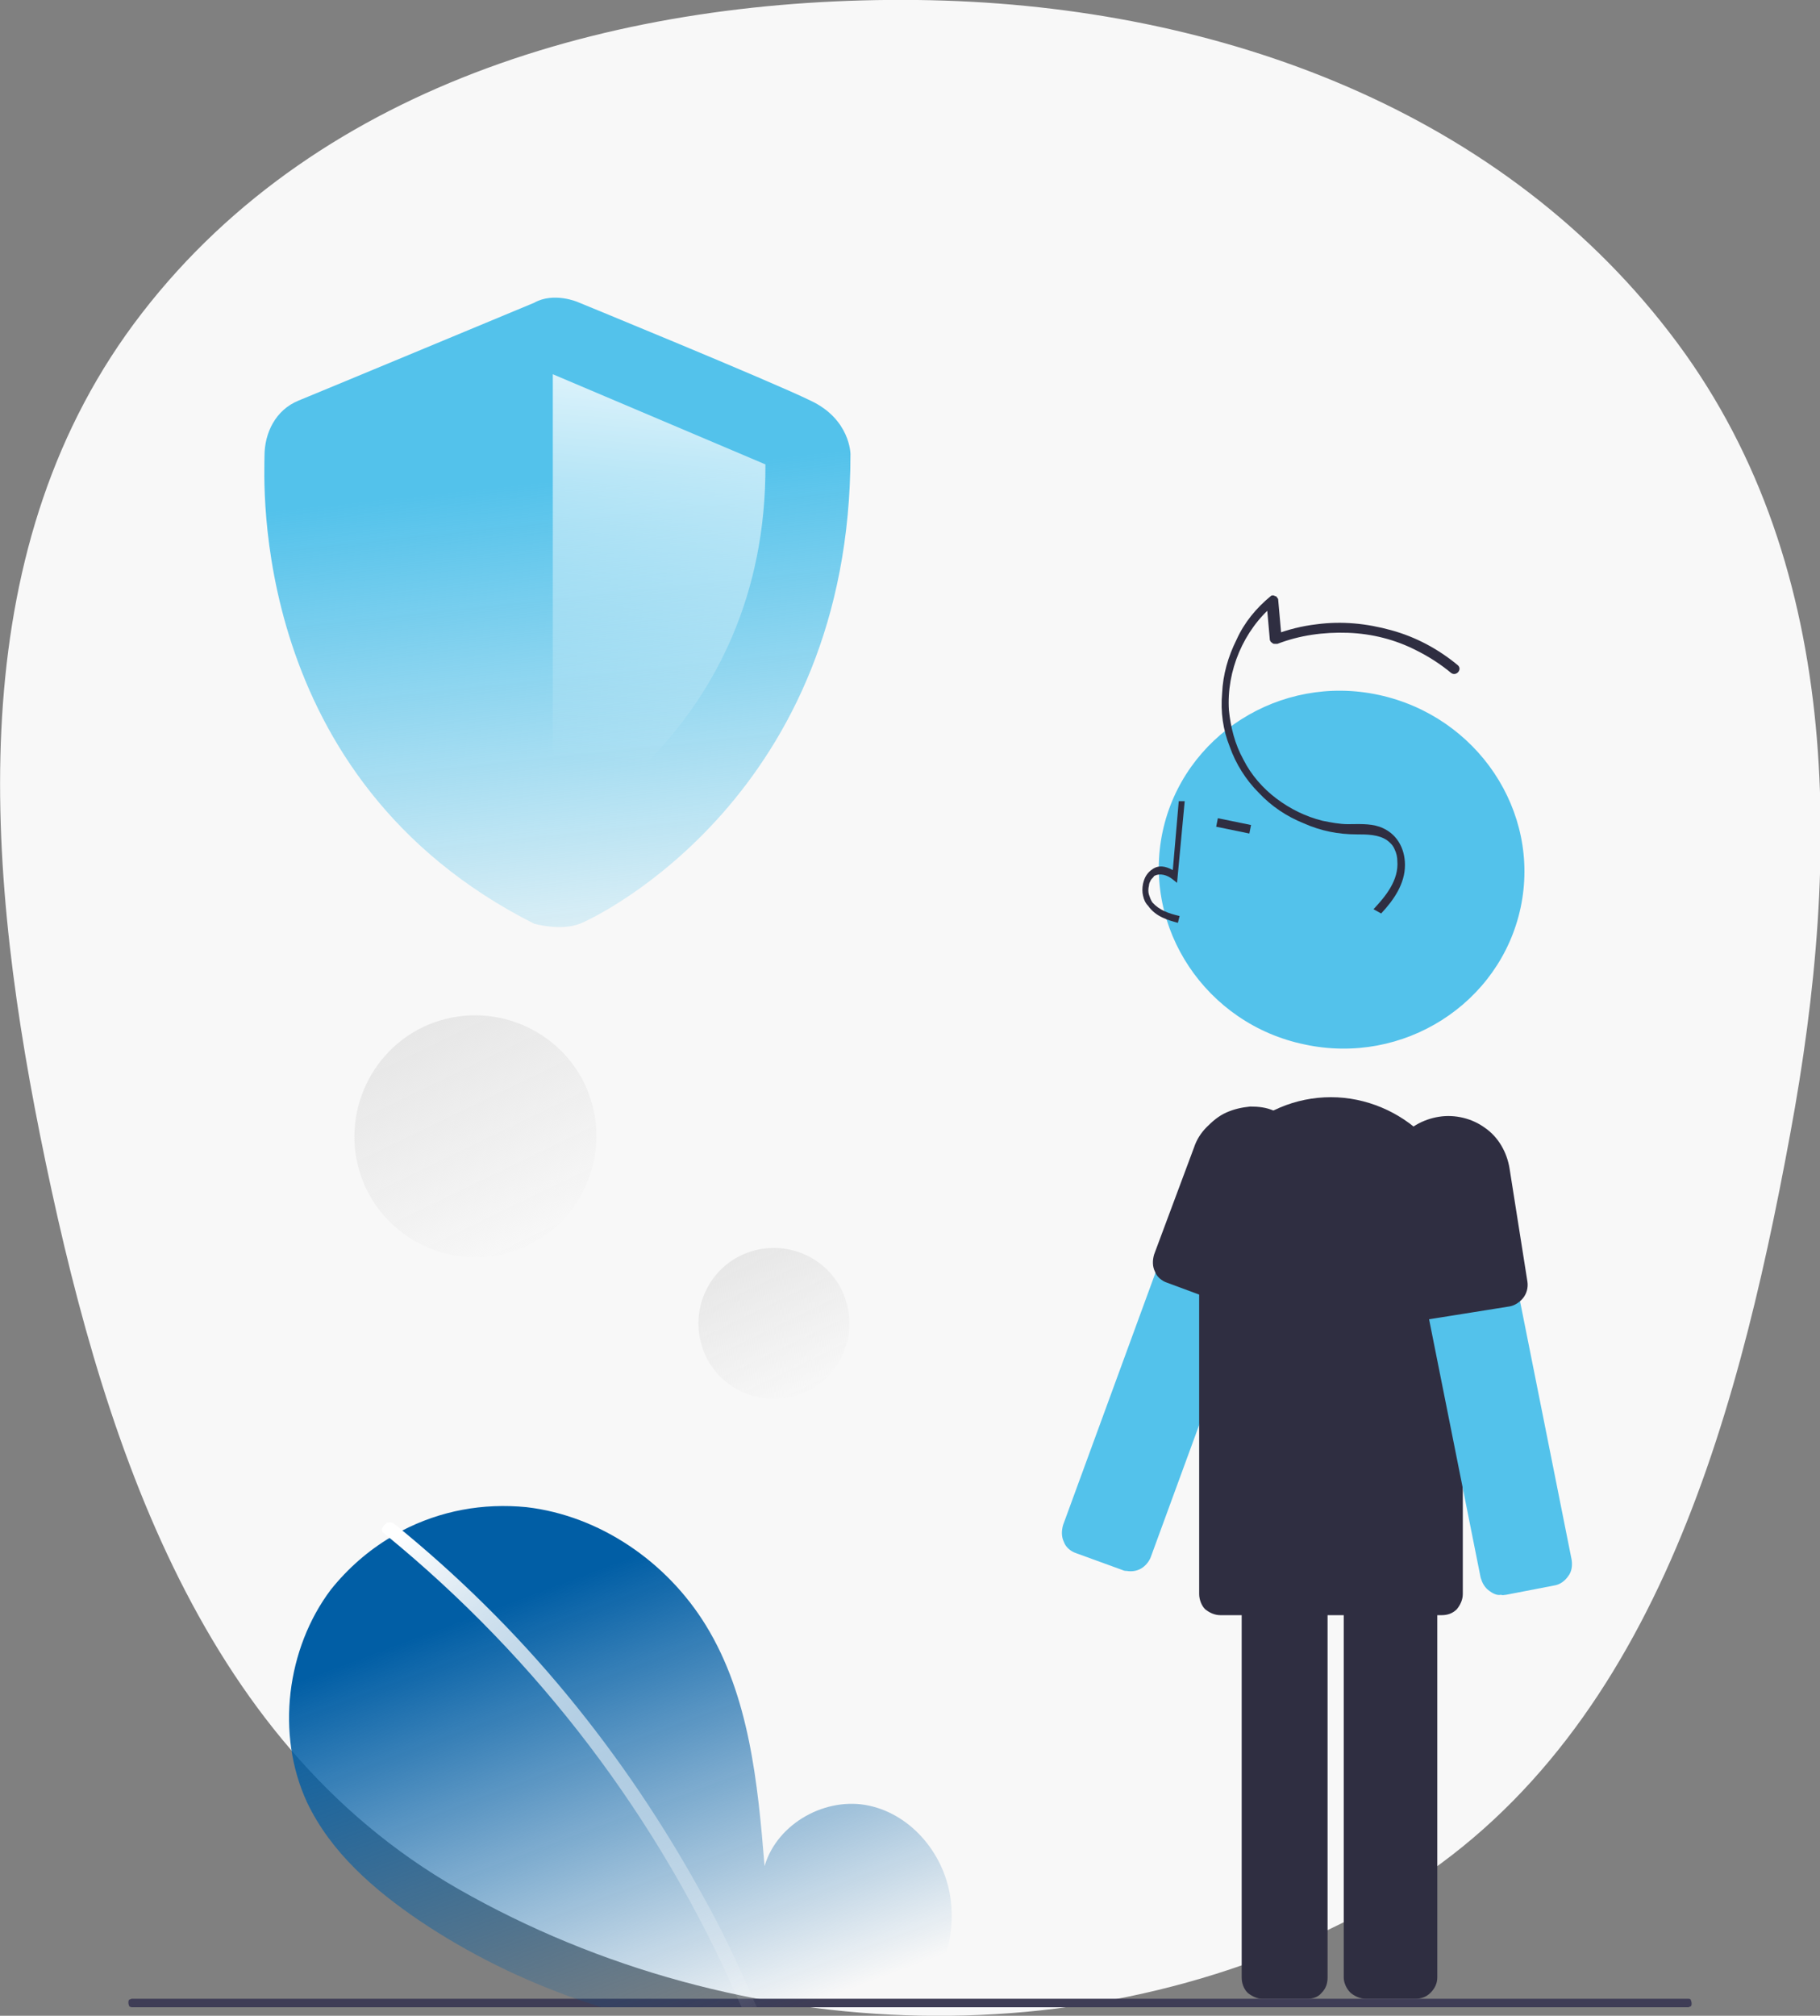
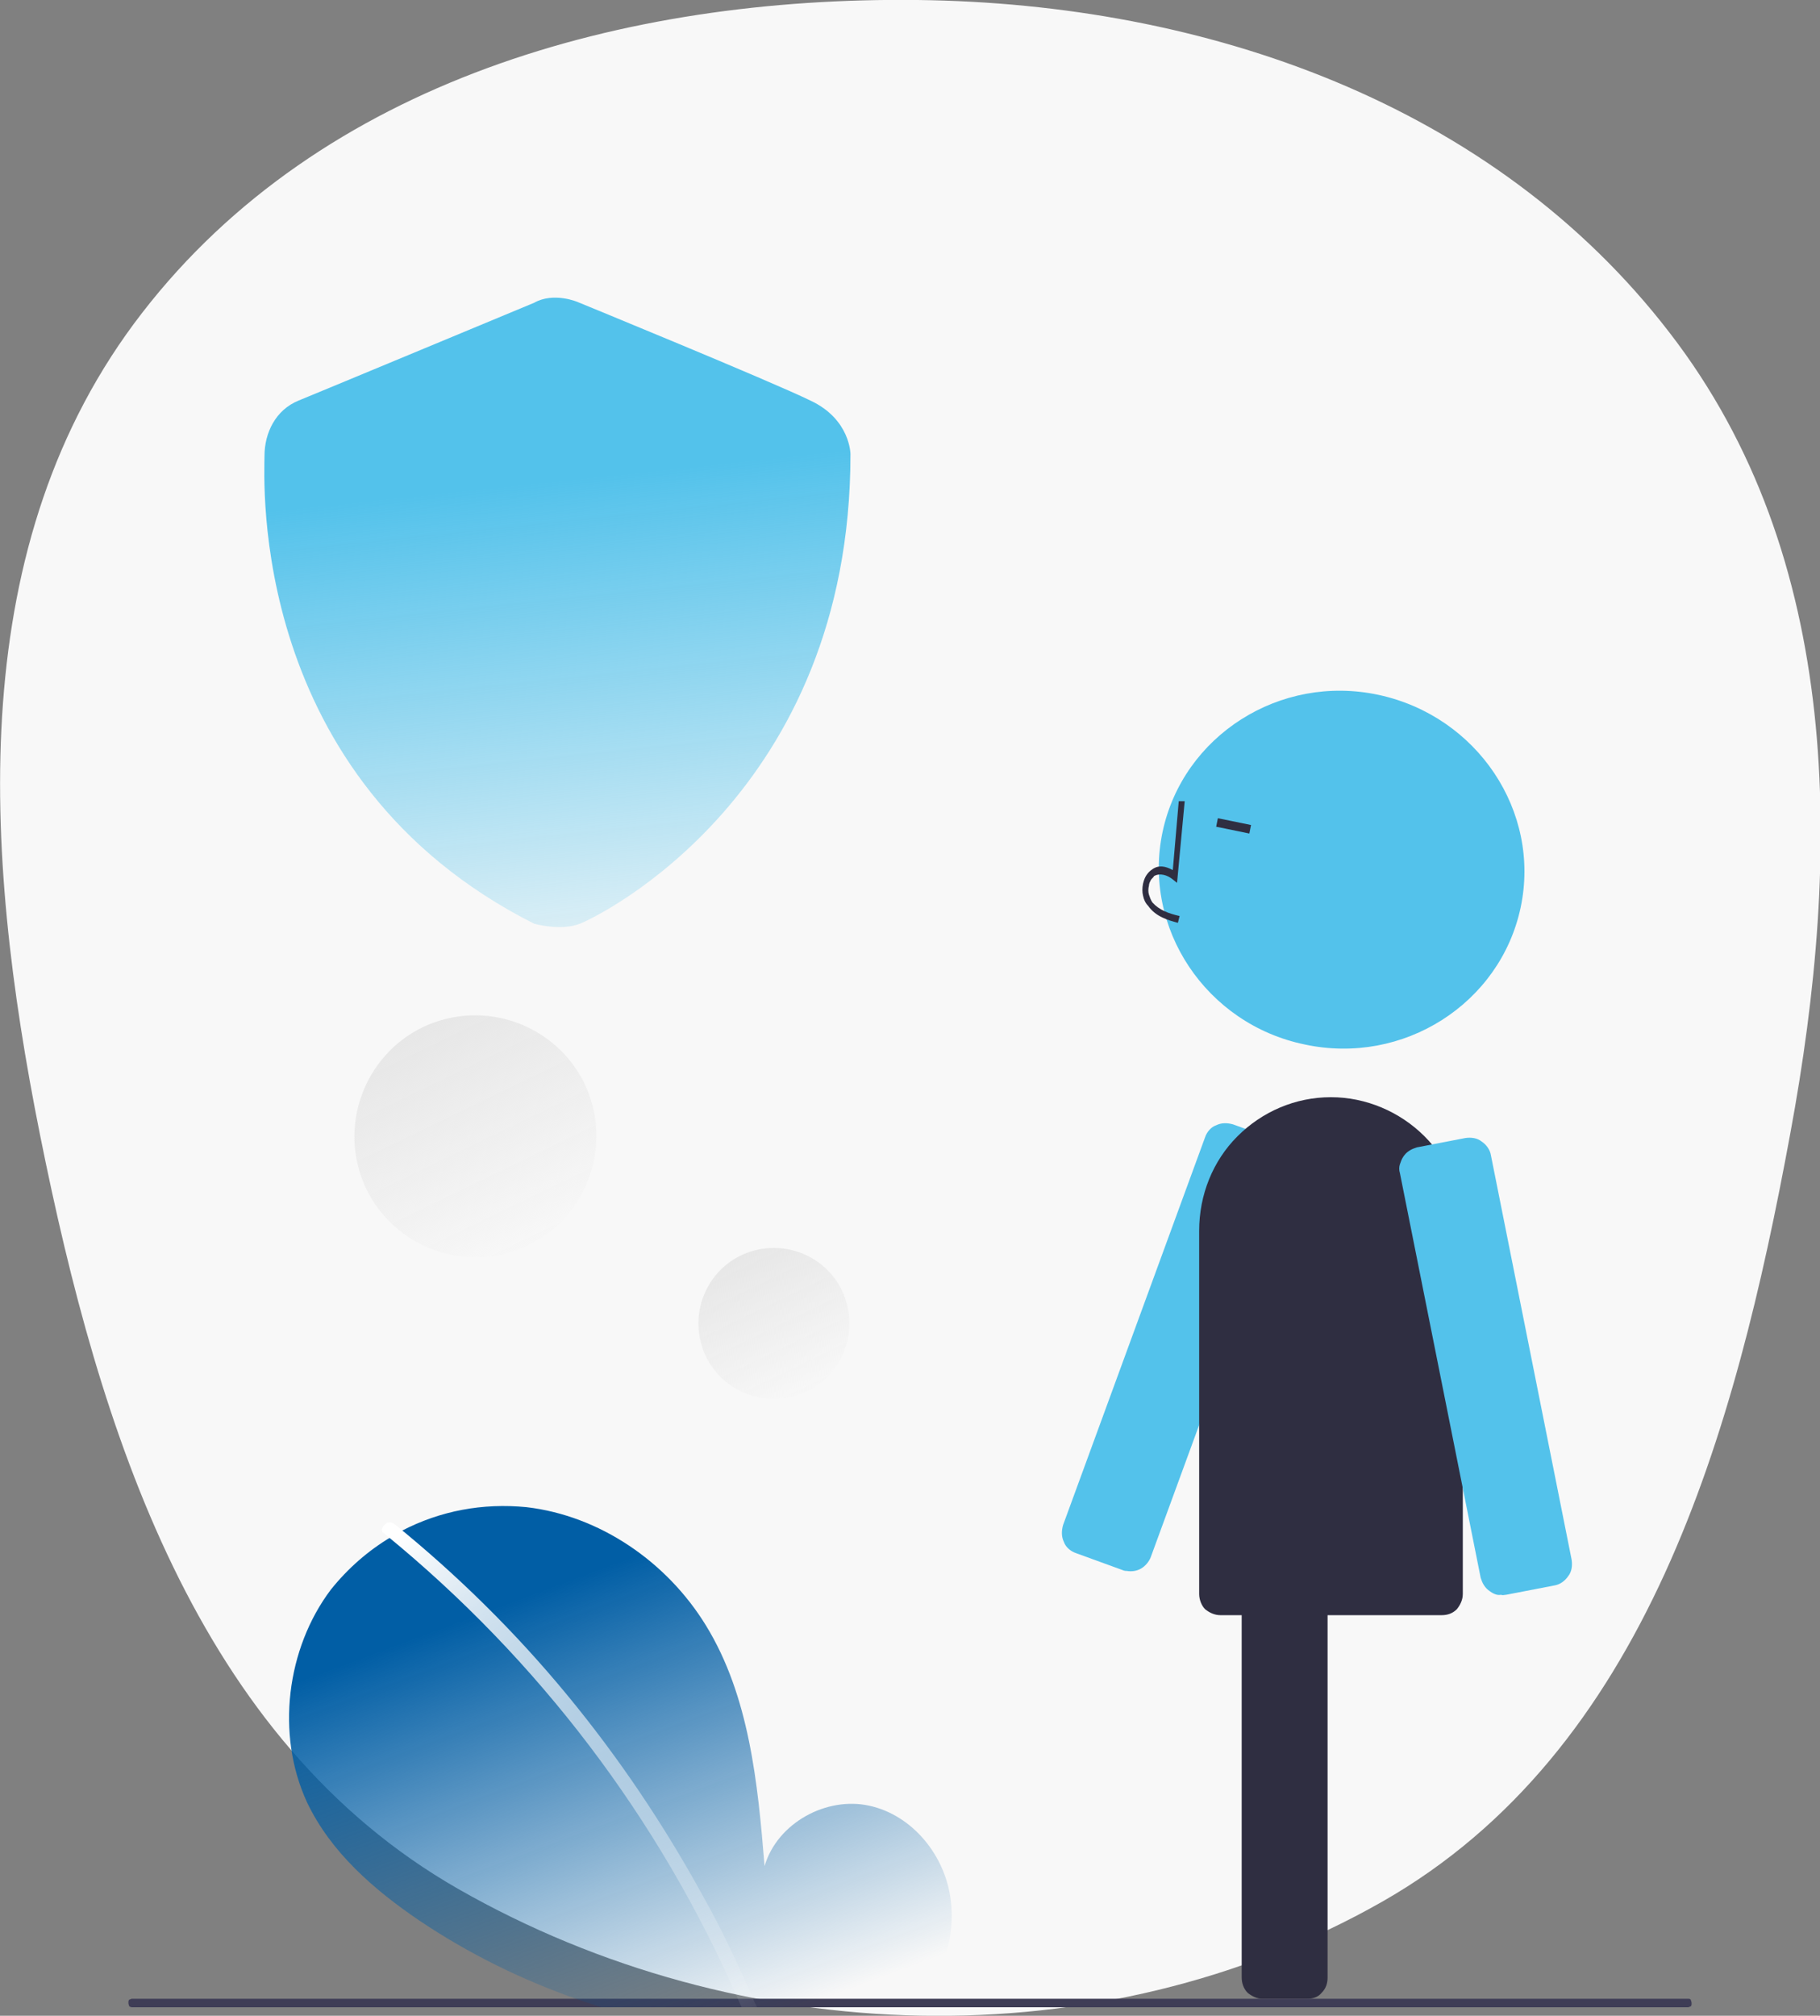
<svg xmlns="http://www.w3.org/2000/svg" id="eg61E7kZNfS1" viewBox="0 0 214 237" shape-rendering="geometricPrecision" text-rendering="geometricPrecision">
  <rect x="0" y="0" width="214" height="237" fill="#808080" stroke="none" />
  <style>#eg61E7kZNfS18_tr {animation: eg61E7kZNfS18_tr__tr 4000ms linear infinite normal forwards}@keyframes eg61E7kZNfS18_tr__tr { 0% {transform: translate(91px,235px) rotate(0deg);animation-timing-function: cubic-bezier(0.42,0,0.475,1)} 27.5% {transform: translate(91px,235px) rotate(1.649deg);animation-timing-function: cubic-bezier(0.42,0,0.475,1)} 72.5% {transform: translate(91px,235px) rotate(0deg)} 100% {transform: translate(91px,235px) rotate(0deg)}} #eg61E7kZNfS21_to {animation: eg61E7kZNfS21_to__to 4000ms linear infinite normal forwards}@keyframes eg61E7kZNfS21_to__to { 0% {transform: translate(65.539px,71.998px);animation-timing-function: cubic-bezier(0.485,0.005,0.58,1)} 50% {transform: translate(65.539px,62px);animation-timing-function: cubic-bezier(0.485,0.005,0.58,1)} 100% {transform: translate(65.539px,71.998px)}}</style>
  <defs>
    <linearGradient id="eg61E7kZNfS16-fill" x1="49.793" y1="120.975" x2="62.684" y2="147.635" spreadMethod="pad" gradientUnits="userSpaceOnUse" gradientTransform="matrix(1 0 0 1 0 0)">
      <stop id="eg61E7kZNfS16-fill-0" offset="0%" stop-color="rgb(231,231,231)" />
      <stop id="eg61E7kZNfS16-fill-1" offset="100%" stop-color="rgba(231,231,231,0)" />
    </linearGradient>
    <linearGradient id="eg61E7kZNfS17-fill" x1="87.184" y1="147.646" x2="95.235" y2="164.298" spreadMethod="pad" gradientUnits="userSpaceOnUse" gradientTransform="matrix(1 0 0 1 0 0)">
      <stop id="eg61E7kZNfS17-fill-0" offset="0%" stop-color="rgb(231,231,231)" />
      <stop id="eg61E7kZNfS17-fill-1" offset="100%" stop-color="rgba(231,231,231,0)" />
    </linearGradient>
    <linearGradient id="eg61E7kZNfS19-fill" x1="57.364" y1="172.628" x2="82.622" y2="240.359" spreadMethod="pad" gradientUnits="userSpaceOnUse" gradientTransform="matrix(1 0 0 1 0 0)">
      <stop id="eg61E7kZNfS19-fill-0" offset="21.7%" stop-color="rgb(1,94,165)" />
      <stop id="eg61E7kZNfS19-fill-1" offset="100%" stop-color="rgba(1,94,165,0)" />
    </linearGradient>
    <linearGradient id="eg61E7kZNfS20-fill" x1="47.867" y1="179.796" x2="92.996" y2="238.393" spreadMethod="pad" gradientUnits="userSpaceOnUse" gradientTransform="matrix(1 0 0 1 0 0)">
      <stop id="eg61E7kZNfS20-fill-0" offset="0%" stop-color="rgb(255,255,255)" />
      <stop id="eg61E7kZNfS20-fill-1" offset="100%" stop-color="rgba(255,255,255,0)" />
    </linearGradient>
    <linearGradient id="eg61E7kZNfS22-fill" x1="65.546" y1="56.518" x2="72.307" y2="120.637" spreadMethod="pad" gradientUnits="userSpaceOnUse" gradientTransform="matrix(1 0 0 1 0 0)">
      <stop id="eg61E7kZNfS22-fill-0" offset="0%" stop-color="rgb(83,194,235)" />
      <stop id="eg61E7kZNfS22-fill-1" offset="100%" stop-color="rgba(83,194,235,0)" />
    </linearGradient>
    <linearGradient id="eg61E7kZNfS23-fill" x1="79.086" y1="33.439" x2="73.92" y2="89.911" spreadMethod="pad" gradientUnits="userSpaceOnUse" gradientTransform="matrix(1 0 0 1 0 0)">
      <stop id="eg61E7kZNfS23-fill-0" offset="0%" stop-color="rgb(255,255,255)" />
      <stop id="eg61E7kZNfS23-fill-1" offset="100%" stop-color="rgba(255,255,255,0)" />
    </linearGradient>
  </defs>
  <g id="eg61E7kZNfS2">
    <path id="eg61E7kZNfS3" d="M107.9,0C141.8,0.4,175.6,12.2,196.3,39.1C216.7,65.5,216.6,100.4,210.5,133.3C204,168.6,193.6,205.9,162.5,223.6C129.4,242.4,87,241,53.9,222.1C23.1,204.5,11.7,168.3,4.7,133.4C-2,99.9,-4.2,63.8,16.7,36.8C37.8,9.5,73.4,-0.4,107.9,0Z" clip-rule="evenodd" fill="rgb(248,248,248)" fill-rule="evenodd" stroke="none" stroke-width="1" />
    <path id="eg61E7kZNfS4" d="M153.4,122.8C165,125.3,176.4,118,178.8,106.7C181.2,95.4,173.7,84.2,162.1,81.7C150.5,79.2,139.1,86.5,136.7,97.8C134.3,109.1,141.8,120.4,153.4,122.8Z" fill="rgb(83,194,235)" stroke="none" stroke-width="1" />
    <path id="eg61E7kZNfS5" d="M132,184.6L126.5,182.6C125.9,182.4,125.3,181.9,125.1,181.3C124.8,180.7,124.8,180,125,179.3L141.7,133.7C141.9,133.1,142.4,132.5,143,132.3C143.6,132,144.3,132,145,132.2L150.5,134.2C150.8,134.3,151.1,134.5,151.4,134.7C151.6,134.9,151.8,135.2,152,135.5C152.1,135.8,152.2,136.1,152.2,136.5C152.2,136.8,152.2,137.2,152,137.5L135.3,183.1C135.1,183.6,134.7,184.1,134.2,184.4C133.7,184.7,133.1,184.8,132.5,184.7C132.4,184.7,132.2,184.7,132,184.6Z" fill="rgb(83,194,235)" stroke="none" stroke-width="1" />
-     <path id="eg61E7kZNfS6" d="M146.1,154.1L137.2,150.8C136.6,150.6,136,150.1,135.8,149.5C135.5,148.9,135.5,148.2,135.7,147.5L140.4,134.9C140.7,134,141.2,133.2,141.9,132.5C142.6,131.8,143.3,131.2,144.2,130.8C145.1,130.4,146,130.2,147,130.1C148,130.1,148.9,130.2,149.8,130.6C150.7,130.9,151.5,131.4,152.2,132.1C152.9,132.8,153.5,133.5,153.9,134.4C154.3,135.3,154.5,136.2,154.6,137.2C154.6,138.2,154.5,139.1,154.1,140L149.4,152.6C149.2,153.2,148.7,153.8,148.1,154C147.4,154.3,146.7,154.4,146.1,154.1Z" fill="rgb(47,46,65)" stroke="none" stroke-width="1" />
-     <path id="eg61E7kZNfS7" d="M158,232.5L158,184.6C158,183.9,158.3,183.3,158.8,182.8C159.3,182.3,159.9,182.1,160.6,182.1L166.4,182.1C167.1,182.1,167.7,182.4,168.2,182.8C168.7,183.3,169,183.9,169,184.6L169,232.5C169,233.2,168.7,233.8,168.2,234.3C167.7,234.8,167.1,235,166.4,235L160.6,235C159.9,235,159.3,234.7,158.8,234.3C158.3,233.8,158,233.1,158,232.5Z" fill="rgb(47,46,65)" stroke="none" stroke-width="1" />
    <path id="eg61E7kZNfS8" d="M146,232.5L146,184.6C146,183.9,146.2,183.3,146.7,182.8C147.1,182.3,147.7,182.1,148.4,182.1L153.7,182.1C154.3,182.1,154.9,182.4,155.4,182.8C155.8,183.3,156.1,183.9,156.1,184.6L156.1,232.5C156.1,233.2,155.9,233.8,155.4,234.3C155,234.8,154.4,235,153.7,235L148.4,235C147.8,235,147.2,234.7,146.7,234.3C146.2,233.8,146,233.1,146,232.5Z" fill="rgb(47,46,65)" stroke="none" stroke-width="1" />
    <path id="eg61E7kZNfS9" d="M141,187.4L141,144.7C141,140.5,142.6,136.5,145.5,133.6C148.4,130.7,152.3,129,156.5,129L156.5,129C160.6,129,164.6,130.7,167.5,133.6C170.4,136.5,172,140.5,172,144.7L172,187.4C172,188.1,171.7,188.7,171.3,189.2C170.8,189.7,170.2,189.9,169.5,189.9L143.5,189.9C142.8,189.9,142.2,189.6,141.7,189.2C141.3,188.8,141,188.1,141,187.4Z" fill="rgb(47,46,65)" stroke="none" stroke-width="1" />
    <path id="eg61E7kZNfS10" d="M175.2,187.1C174.9,186.9,174.7,186.7,174.5,186.4C174.3,186.1,174.2,185.8,174.1,185.5L164.6,137.9C164.5,137.6,164.5,137.2,164.6,136.9C164.7,136.6,164.8,136.3,165,136C165.2,135.7,165.4,135.5,165.7,135.3C166,135.1,166.3,135,166.6,134.9L172.3,133.8C173,133.7,173.7,133.8,174.2,134.2C174.8,134.6,175.2,135.2,175.3,135.8L184.8,183.4C184.9,184.1,184.8,184.8,184.4,185.3C184,185.9,183.4,186.3,182.8,186.4L177.1,187.5C176.9,187.5,176.7,187.6,176.5,187.5C176.1,187.6,175.6,187.4,175.2,187.1Z" fill="rgb(83,194,235)" stroke="none" stroke-width="1" />
-     <path id="eg61E7kZNfS11" d="M177.5,153.6L168.1,155.1C167.4,155.2,166.7,155,166.2,154.6C165.7,154.2,165.3,153.6,165.2,152.9L163.1,139.6C162.8,137.7,163.3,135.7,164.4,134.2C165.5,132.6,167.3,131.6,169.2,131.3C171.1,131,173.1,131.5,174.6,132.6C176.2,133.7,177.2,135.5,177.5,137.4L179.6,150.7C179.7,151.4,179.5,152.1,179.1,152.6C178.7,153.1,178.1,153.5,177.5,153.6Z" fill="rgb(47,46,65)" stroke="none" stroke-width="1" />
    <path id="eg61E7kZNfS12" d="M138.5,108.5L138.7,107.7C137.4,107.4,136.3,107,135.5,106.1C135.3,105.8,135.2,105.5,135.1,105.2C135,104.9,135,104.5,135.1,104.1C135.1,103.9,135.2,103.7,135.3,103.5C135.4,103.3,135.6,103.2,135.7,103C136.4,102.6,137.3,102.9,137.9,103.4L138.4,103.8L139.3,94.2L138.6,94.2L137.9,102.3C137,101.8,136.2,101.7,135.5,102.2C135.2,102.4,135,102.6,134.8,102.9C134.6,103.2,134.5,103.5,134.4,103.9C134.3,104.4,134.3,104.9,134.4,105.3C134.5,105.8,134.7,106.2,135,106.5C135.9,107.8,137.4,108.2,138.5,108.5Z" fill="rgb(47,46,65)" stroke="none" stroke-width="1" />
    <path id="eg61E7kZNfS13" d="M147.1,97L143.2,96.2L143,97.2L146.9,98L147.1,97Z" fill="rgb(47,46,65)" stroke="none" stroke-width="1" />
-     <path id="eg61E7kZNfS14" d="M162.4,107.4C163.9,105.8,165.2,103.9,165.2,101.7C165.2,99.7,164.2,97.9,162.2,97.2C161,96.8,159.7,96.9,158.5,96.9C157.5,96.9,156.5,96.7,155.5,96.5C153.5,96,151.7,95.1,150.1,93.9C148.5,92.7,147.1,91.1,146.2,89.3C145.2,87.5,144.7,85.5,144.5,83.5C144.2,78.9,146.2,74.1,149.8,71.1L148.9,70.6L149.3,75.1C149.3,75.2,149.3,75.3,149.4,75.4C149.4,75.5,149.5,75.5,149.6,75.6C149.7,75.7,149.8,75.7,149.9,75.7C150,75.7,150.1,75.7,150.2,75.7C152.8,74.7,155.6,74.3,158.5,74.4C161.3,74.5,164.1,75.2,166.6,76.5C168,77.2,169.4,78.1,170.6,79.1C171.2,79.6,172,78.7,171.4,78.2C169.1,76.3,166.5,74.9,163.6,74.1C160.7,73.3,157.8,73,154.8,73.4C153.1,73.6,151.5,74,149.9,74.6L150.7,75.1L150.3,70.6C150.3,70.5,150.3,70.4,150.2,70.3C150.1,70.2,150.1,70.1,150,70.1C149.9,70.1,149.8,70,149.7,70C149.6,70,149.5,70,149.4,70.1C147.7,71.5,146.3,73.2,145.4,75.2C144.4,77.2,143.8,79.3,143.7,81.5C143.5,83.7,143.8,85.8,144.6,87.8C145.3,89.8,146.5,91.7,148,93.2C149.5,94.8,151.3,96,153.3,96.8C155.3,97.7,157.4,98.1,159.5,98.1C160.7,98.1,162.1,98.1,163.1,98.8C163.5,99.1,163.8,99.4,164,99.9C164.2,100.3,164.3,100.8,164.3,101.2C164.5,103.5,162.9,105.4,161.5,106.9L162.4,107.4Z" fill="rgb(47,46,65)" stroke="none" stroke-width="1" />
    <path id="eg61E7kZNfS15" d="M15.5,236L198.5,236C198.6,236,198.7,235.9,198.8,235.9C198.9,235.8,198.9,235.7,198.9,235.5C198.9,235.3,198.8,235.2,198.8,235.1C198.7,235,198.6,235,198.5,235L15.5,235C15.4,235,15.3,235.1,15.2,235.1C15.1,235.2,15.1,235.3,15.1,235.5C15.1,235.7,15.2,235.8,15.2,235.9C15.2,235.9,15.4,236,15.5,236Z" fill="rgb(63,61,86)" stroke="none" stroke-width="1" />
    <path id="eg61E7kZNfS16" d="M69.7,130.1C67.8,122.5,60,117.9,52.4,119.8C44.8,121.7,40.2,129.5,42.1,137.1C44,144.7,51.8,149.3,59.4,147.4C67,145.5,71.6,137.7,69.7,130.1Z" fill="url(#eg61E7kZNfS16-fill)" stroke="none" stroke-width="1" />
    <path id="eg61E7kZNfS17" d="M99.6,153.4C98.4,148.6,93.5,145.8,88.8,147C84,148.2,81.2,153.1,82.4,157.8C83.6,162.6,88.5,165.4,93.2,164.2C98,163,100.8,158.1,99.6,153.4Z" fill="url(#eg61E7kZNfS17-fill)" stroke="none" stroke-width="1" />
  </g>
  <g id="eg61E7kZNfS18_tr" transform="translate(91,235) rotate(0)">
    <g id="eg61E7kZNfS18" transform="translate(-91,-235)">
      <path id="eg61E7kZNfS19" d="M36.1,211.9C38.9,217.8,44,222.2,49.3,225.8C55.1,229.7,61.4,232.8,68,235.1C68.9,235.4,69.8,235.7,70.7,236L107.8,236C108.1,235.7,108.3,235.4,108.5,235.1C111,231.8,112.3,227.6,111.8,223.5C111.2,218.2,107.3,213.4,102.2,212.3C97.2,211.2,91.4,214.3,89.9,219.4C89.1,209.6,88.1,199.4,83,191.1C78.4,183.6,70.5,178.2,61.9,177.2C56.8,176.7,51.8,177.6,47.2,180C46.8,180.2,46.4,180.4,46,180.7C43.3,182.3,40.9,184.4,38.9,186.9C33.7,193.8,32.4,203.9,36.1,211.9Z" fill="url(#eg61E7kZNfS19-fill)" stroke="none" stroke-width="1" />
      <path id="eg61E7kZNfS20" d="M45.3,180.4C63.3,195.1,77.5,213.8,86.8,235.1C86.9,235.4,87.1,235.7,87.2,236L89,236C88.9,235.7,88.7,235.4,88.6,235.1C86.8,231,84.9,226.9,82.7,223C78.1,214.6,72.8,206.7,66.7,199.3C60.6,191.9,53.8,185.2,46.4,179.2C46.3,179.2,46.3,179.1,46.2,179.1C46.1,179,45.9,179,45.8,179C45.7,179,45.5,179,45.4,179.1C45.3,179.2,45.2,179.3,45.1,179.4C45,179.5,45,179.6,44.9,179.8C44.9,179.9,44.9,180,45,180.2C45.1,180.2,45.2,180.3,45.3,180.4Z" fill="url(#eg61E7kZNfS20-fill)" stroke="none" stroke-width="1" />
    </g>
  </g>
  <g id="eg61E7kZNfS21_to" transform="translate(65.539,71.998)">
    <g id="eg61E7kZNfS21" transform="translate(-65.539,-71.998)">
      <path id="eg61E7kZNfS22" d="M62.8,35.6C62.8,35.6,37.8,46,35.1,47.1C32.4,48.2,31.1,50.9,31.1,53.6C31.1,56.3,29.1,91.6,62.8,108.6C62.8,108.6,65.9,109.5,68.2,108.6C70.5,107.7,100,93.3,100,53.4C100,53.4,100,49.3,95.3,47.1C90.6,44.8,67.9,35.5,67.9,35.5C67.9,35.5,65.1,34.3,62.8,35.6Z" fill="url(#eg61E7kZNfS22-fill)" stroke="none" stroke-width="1" />
-       <path id="eg61E7kZNfS23" d="M65,44L65,98C65,98,90.2,86,90,54.6L65,44Z" fill="url(#eg61E7kZNfS23-fill)" stroke="none" stroke-width="1" />
    </g>
  </g>
</svg>